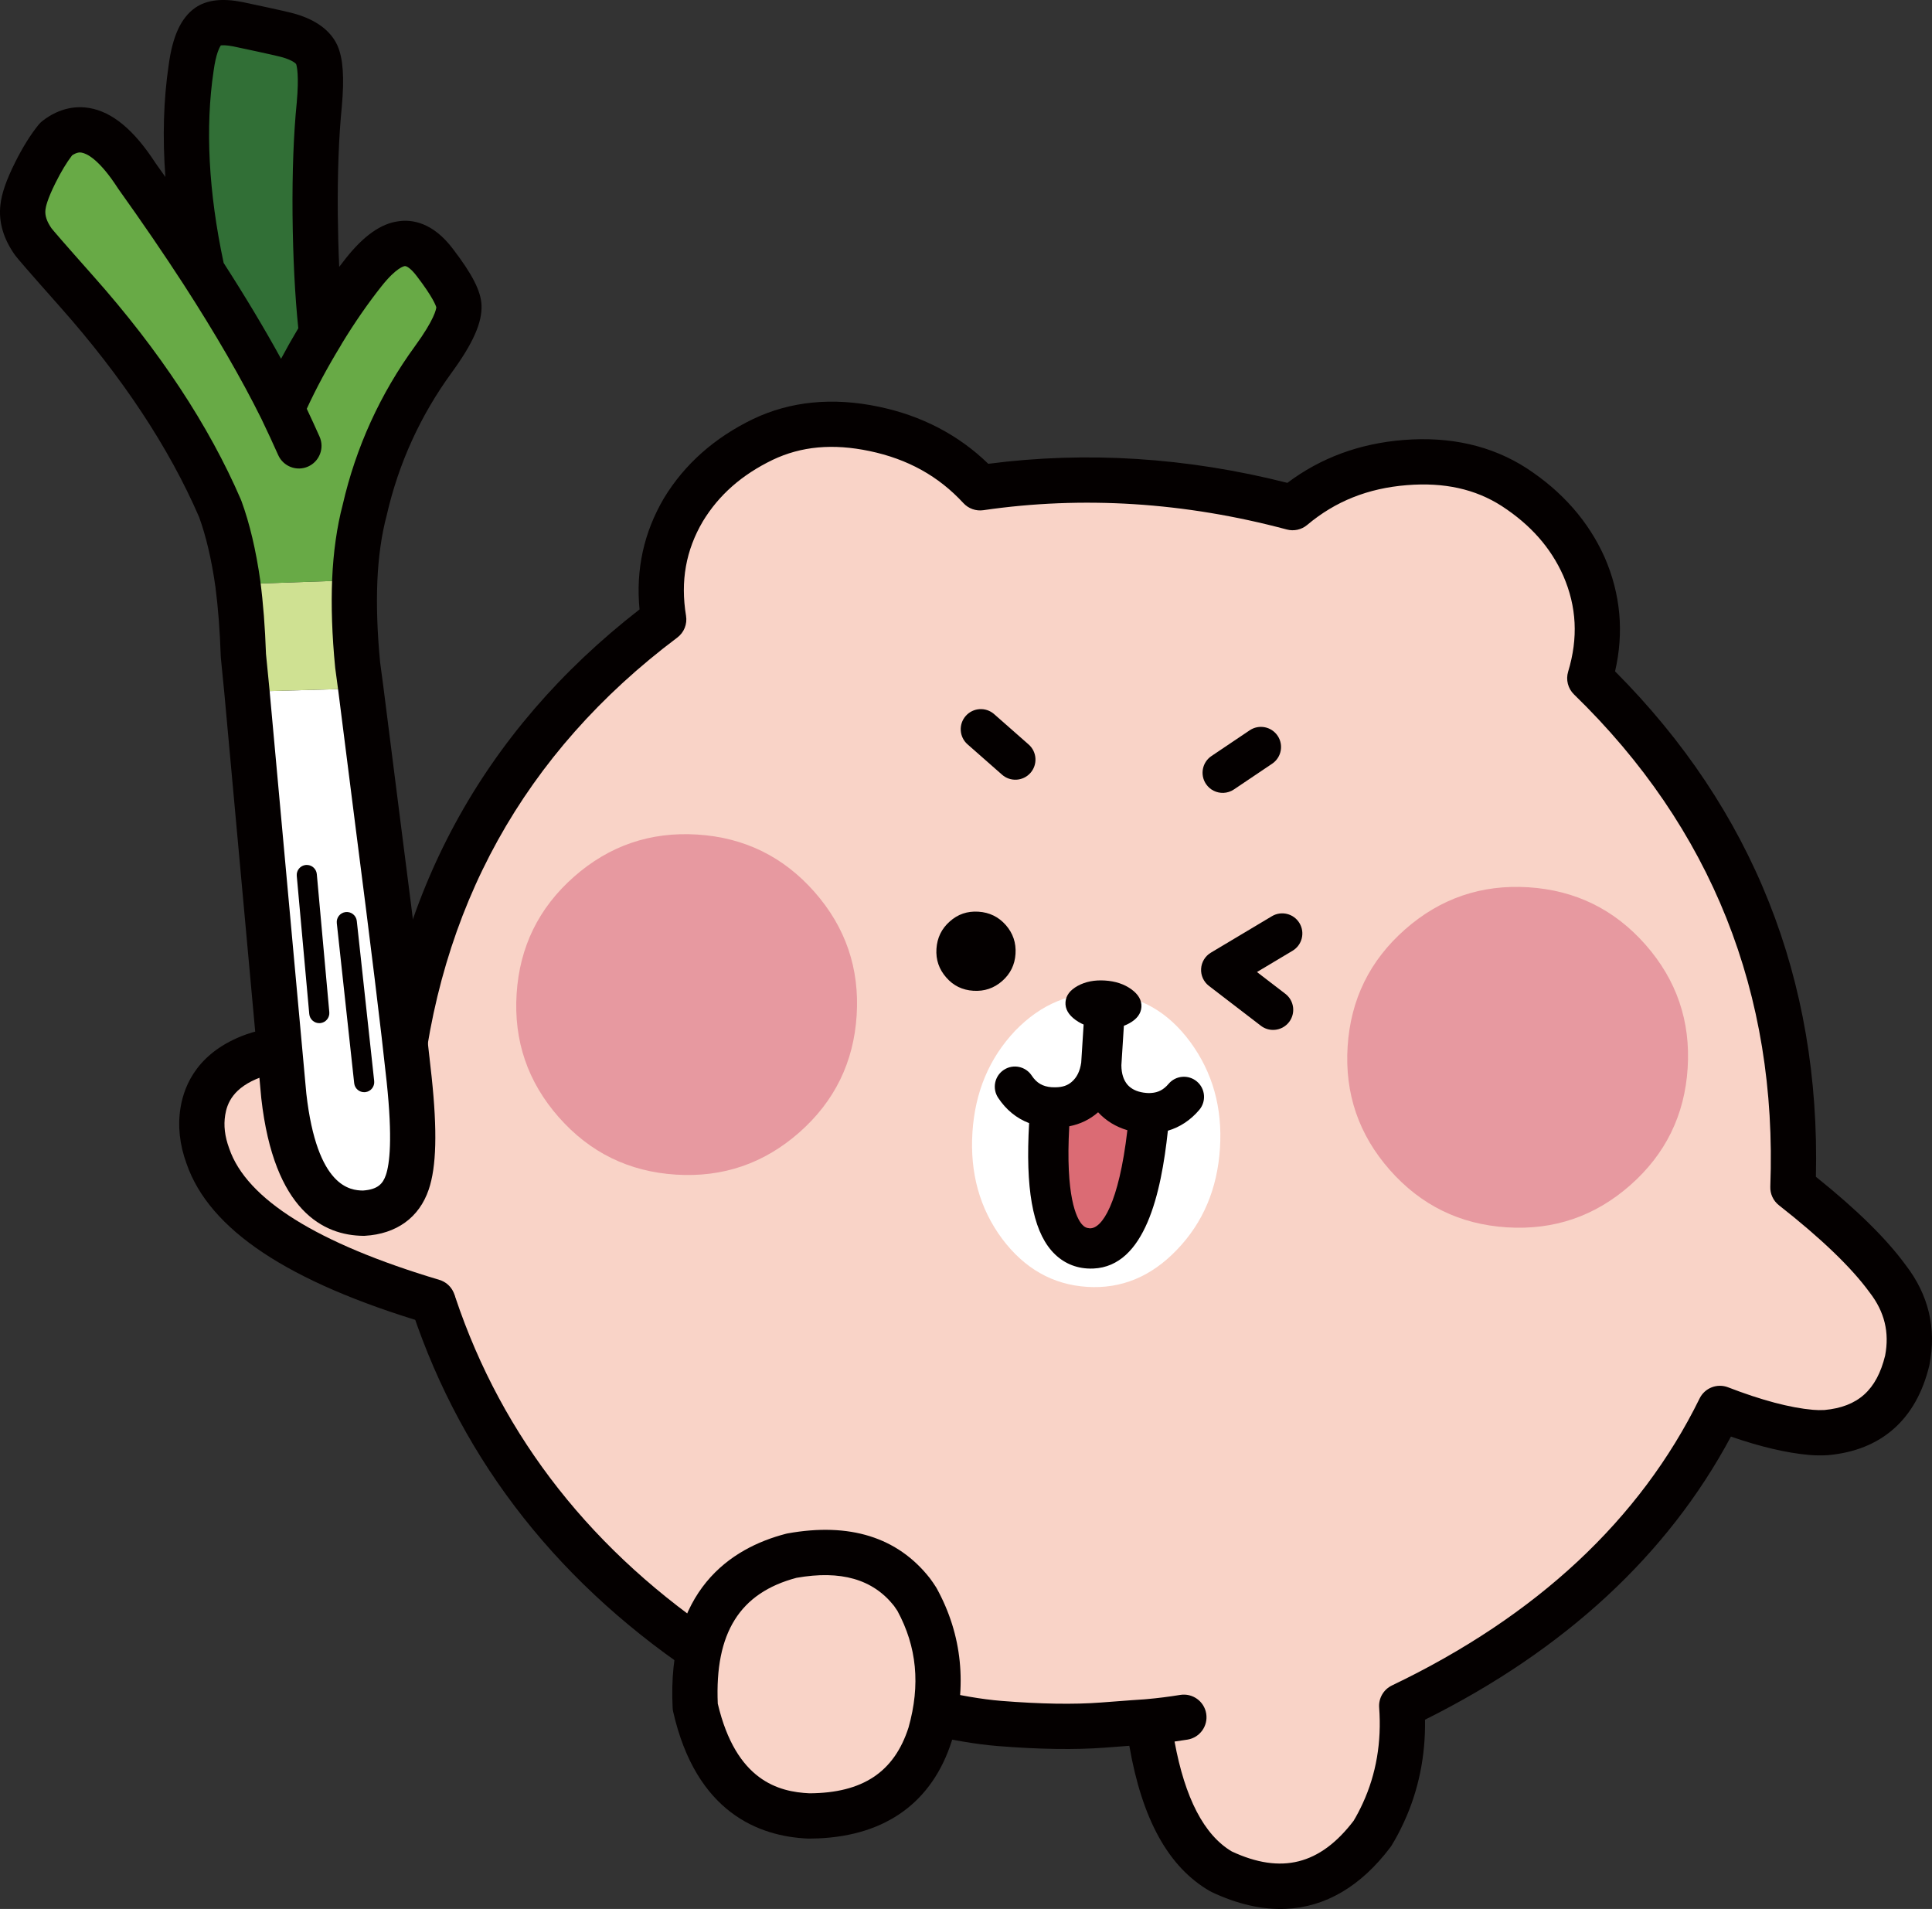
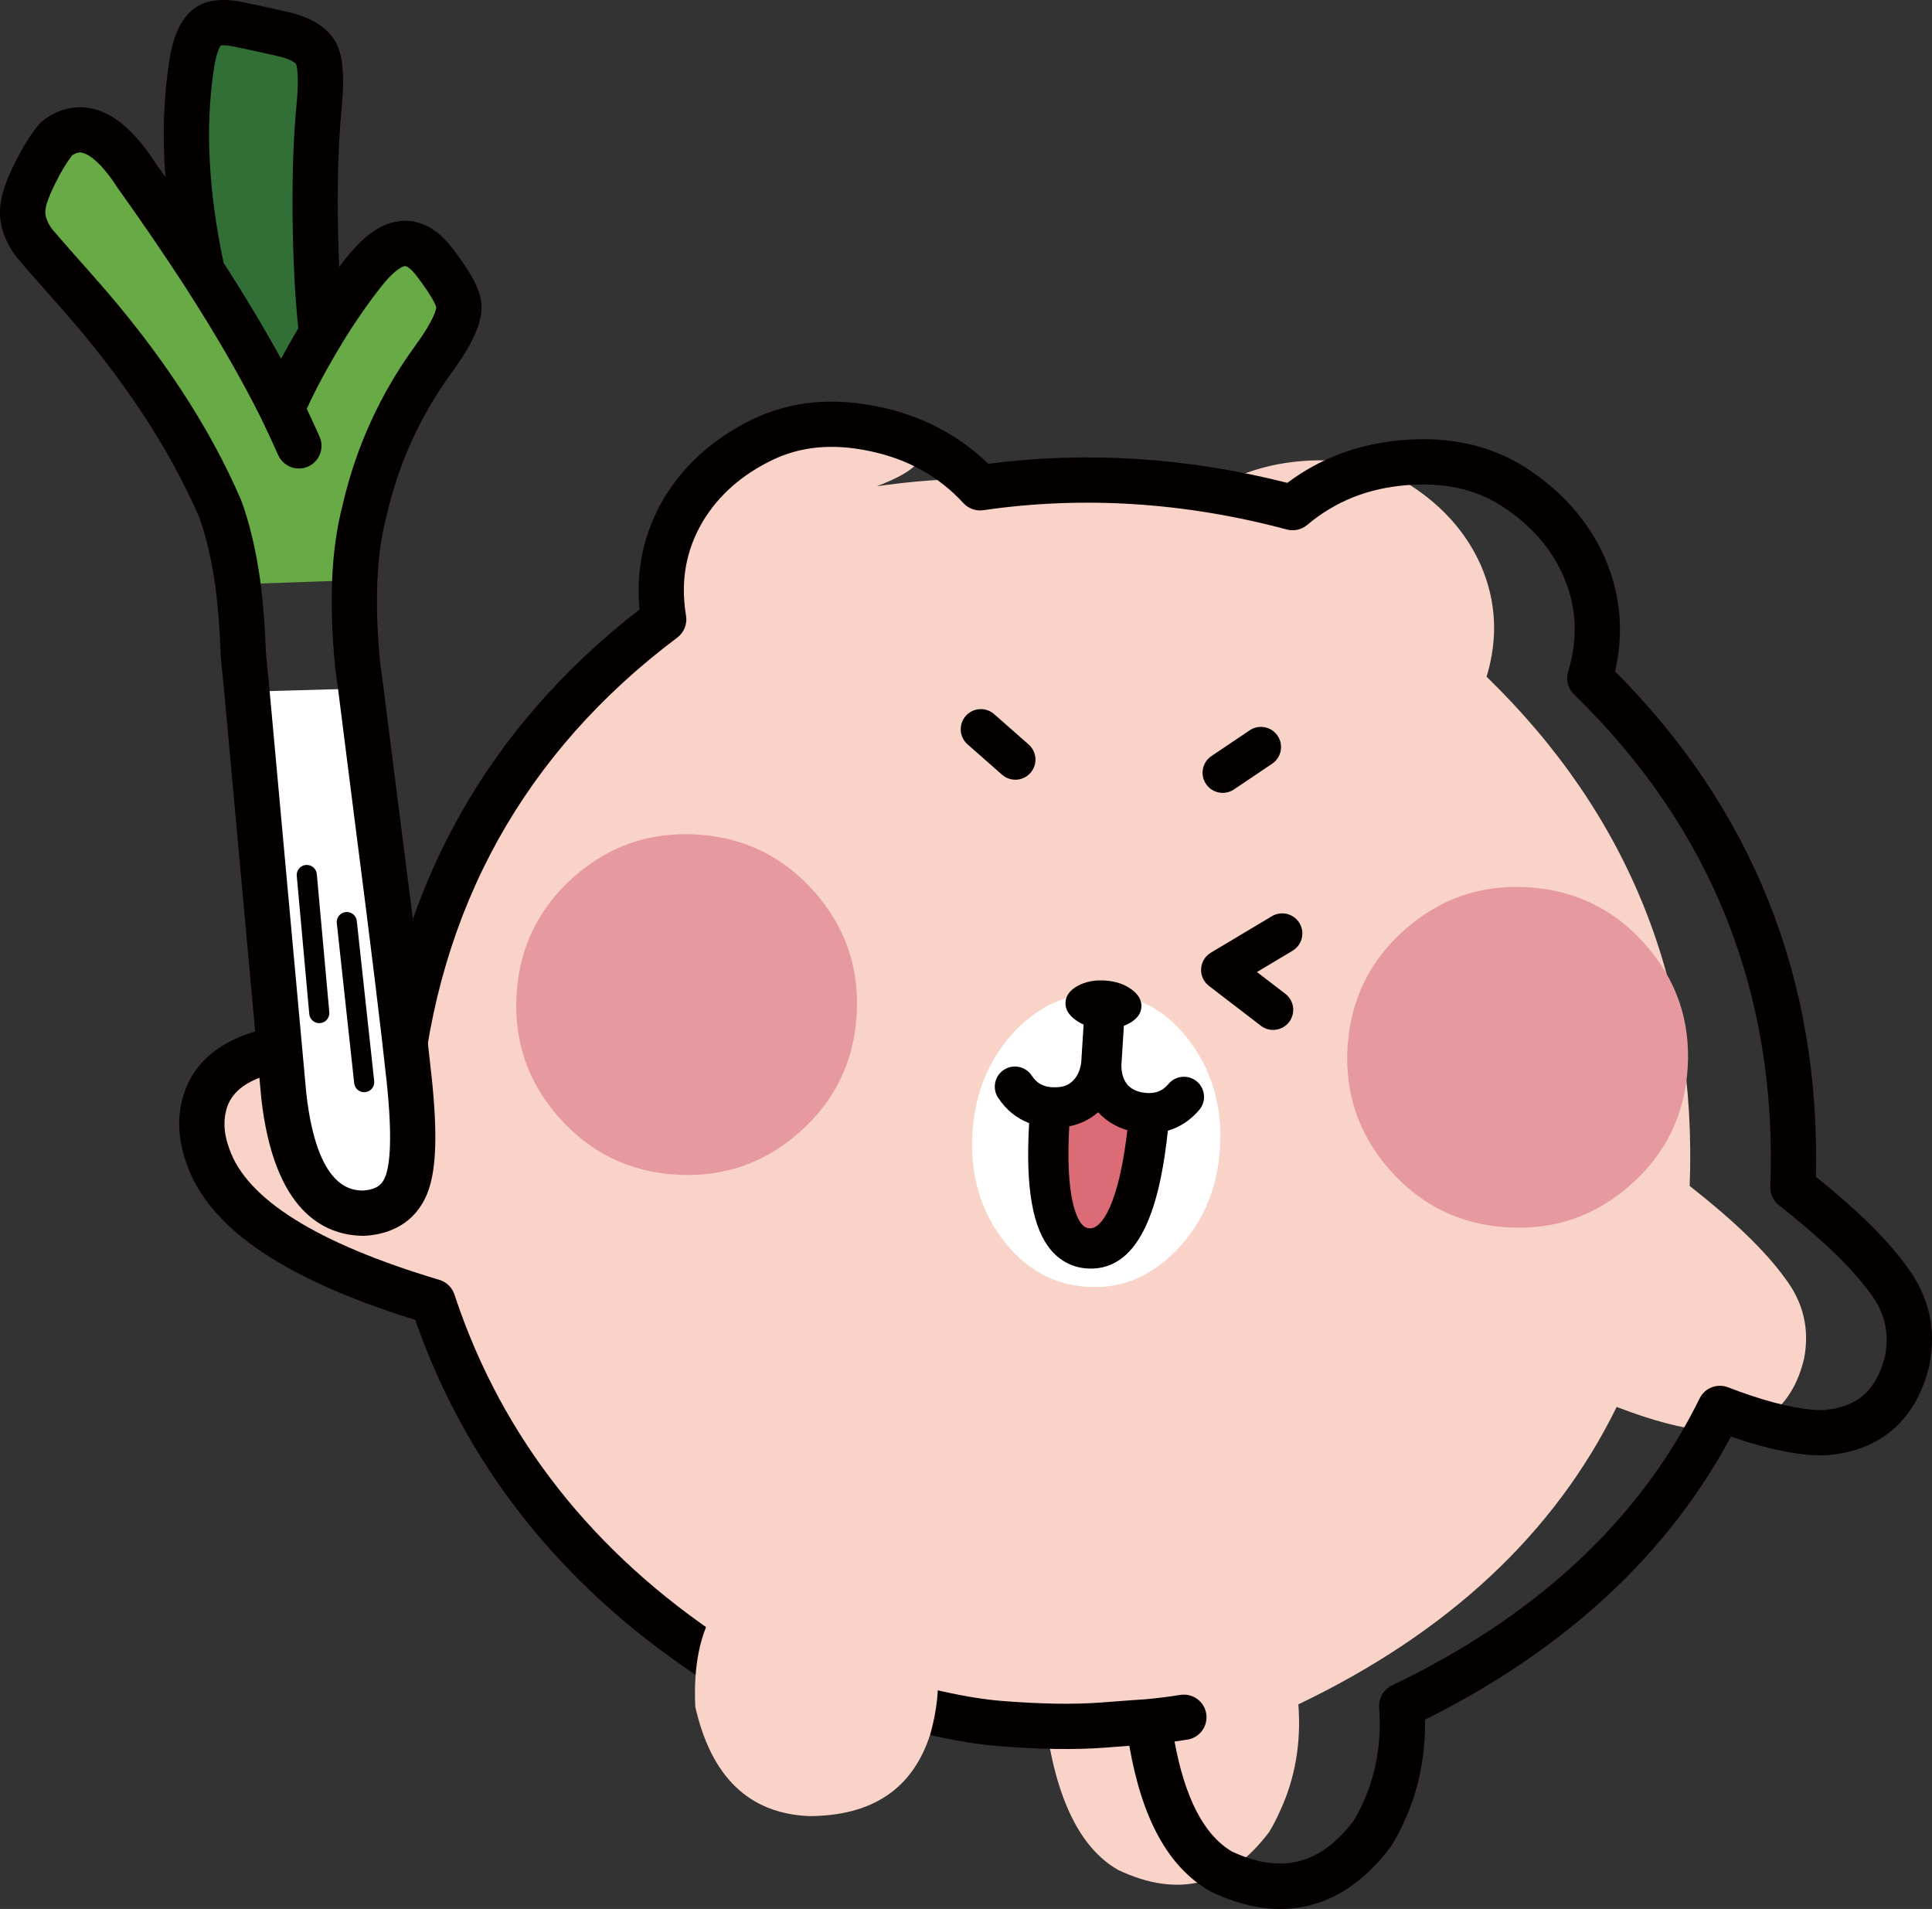
<svg xmlns="http://www.w3.org/2000/svg" version="1.0" id="레이어_1" x="0px" y="0px" width="483.361px" height="477.553px" viewBox="0 0 483.361 477.553" enable-background="new 0 0 483.361 477.553" xml:space="preserve">
  <rect x="0" y="0" width="483.361" height="477.553" fill="#333333" stroke="none" />
-   <path fill="#F9D3C7" d="M218.701,107.29c-10.331-2.169-19.615-1.287-27.853,2.646c-8.676,4.2-15.288,10.044-19.843,17.533  c-4.945,8.389-6.6,17.554-4.96,27.496c-39.861,29.927-62.031,69.91-66.51,119.949c-1.198,20.86,1.813,38.016,9.031,51.464  c12.337,36.812,35.885,66.558,70.644,89.236l52.504,12.35c7.032,1.704,13.146,2.765,18.339,3.182  c10.12,0.813,18.73,0.938,25.832,0.378c7.096-0.518,10.705-0.771,10.83-0.764c0.21-0.019,0.423-0.046,0.638-0.086  c2.953-0.238,5.897-0.599,8.834-1.078c-2.937,0.479-5.881,0.84-8.834,1.078c2.556,19.491,8.616,31.984,18.18,37.478  c15.066,7.146,27.669,3.992,37.807-9.457c0.954-1.552,1.864-3.302,2.729-5.251c3.797-8.174,5.329-17.074,4.595-26.698  c37.563-17.983,64.108-42.785,79.64-74.404c8.896,3.436,16.482,5.43,22.764,5.983c1.306,0.117,2.587,0.136,3.843,0.056  c10.825-0.986,17.575-6.99,20.251-18.013c1.487-7.512-0.161-14.343-4.942-20.493c-4.813-6.617-12.695-14.223-23.65-22.814  c1.882-50.204-15.058-92.668-50.817-127.393c2.925-9.652,2.442-18.953-1.445-27.902c-3.57-8.004-9.394-14.638-17.468-19.9  c-7.674-4.942-16.771-6.991-27.294-6.146c-10.858,0.867-20.241,4.623-28.146,11.269c-26.375-7.055-52.44-8.708-78.197-4.961  C238.196,114.434,229.364,109.522,218.701,107.29z" />
+   <path fill="#F9D3C7" d="M218.701,107.29c-10.331-2.169-19.615-1.287-27.853,2.646c-8.676,4.2-15.288,10.044-19.843,17.533  c-4.945,8.389-6.6,17.554-4.96,27.496c-39.861,29.927-62.031,69.91-66.51,119.949c-1.198,20.86,1.813,38.016,9.031,51.464  c12.337,36.812,35.885,66.558,70.644,89.236l52.504,12.35c7.032,1.704,13.146,2.765,18.339,3.182  c7.096-0.518,10.705-0.771,10.83-0.764c0.21-0.019,0.423-0.046,0.638-0.086  c2.953-0.238,5.897-0.599,8.834-1.078c-2.937,0.479-5.881,0.84-8.834,1.078c2.556,19.491,8.616,31.984,18.18,37.478  c15.066,7.146,27.669,3.992,37.807-9.457c0.954-1.552,1.864-3.302,2.729-5.251c3.797-8.174,5.329-17.074,4.595-26.698  c37.563-17.983,64.108-42.785,79.64-74.404c8.896,3.436,16.482,5.43,22.764,5.983c1.306,0.117,2.587,0.136,3.843,0.056  c10.825-0.986,17.575-6.99,20.251-18.013c1.487-7.512-0.161-14.343-4.942-20.493c-4.813-6.617-12.695-14.223-23.65-22.814  c1.882-50.204-15.058-92.668-50.817-127.393c2.925-9.652,2.442-18.953-1.445-27.902c-3.57-8.004-9.394-14.638-17.468-19.9  c-7.674-4.942-16.771-6.991-27.294-6.146c-10.858,0.867-20.241,4.623-28.146,11.269c-26.375-7.055-52.44-8.708-78.197-4.961  C238.196,114.434,229.364,109.522,218.701,107.29z" />
  <path fill="#040000" d="M321.674,477.523c-5.851,0.253-12.065-1.146-18.563-4.22c-0.139-0.065-0.274-0.137-0.407-0.213  c-10.328-5.955-16.949-17.873-20.163-36.355c-1.508,0.111-3.525,0.264-6.229,0.469c-7.36,0.557-16.332,0.42-26.681-0.408  c-5.482-0.44-11.954-1.549-19.235-3.29l-52.483-12.375c-0.64-0.151-1.246-0.412-1.796-0.771  c-35.691-23.288-60.225-54.303-72.918-92.182c-0.994-2.966,0.604-6.176,3.569-7.17c2.968-0.996,6.178,0.604,7.171,3.569  c11.766,35.109,34.49,63.957,67.545,85.754l51.53,12.15c6.731,1.611,12.623,2.625,17.524,3.021  c9.761,0.782,18.143,0.922,24.915,0.403c7.285-0.553,9.786-0.738,10.803-0.791l0.576-0.051c0.02-0.001,0.037-0.003,0.057-0.004  c2.795-0.246,5.612-0.603,8.382-1.055c3.087-0.5,6.001,1.587,6.506,4.674c0.506,3.087-1.587,6-4.674,6.506  c-1.076,0.176-2.158,0.338-3.244,0.486c2.595,14.154,7.397,23.39,14.313,27.491c12.392,5.777,22.086,3.343,30.481-7.662  c0.786-1.301,1.559-2.774,2.3-4.389c3.355-7.285,4.733-15.34,4.094-23.947c-0.172-2.325,1.1-4.52,3.202-5.526  c36.191-17.338,62.087-41.494,76.971-71.796c1.295-2.635,4.385-3.847,7.125-2.787c8.358,3.229,15.5,5.122,21.222,5.627  c0.99,0.088,1.974,0.104,2.91,0.049c8.351-0.784,13.028-4.978,15.151-13.581c1.125-5.832-0.138-11.004-3.855-15.807  c-0.033-0.042-0.065-0.085-0.096-0.127c-4.506-6.17-12.11-13.473-22.604-21.701c-1.428-1.12-2.231-2.856-2.164-4.67  c1.811-48.297-14.711-89.72-49.104-123.116c-1.521-1.477-2.091-3.678-1.476-5.706c2.545-8.402,2.146-16.254-1.221-24.002  c-3.123-7.002-8.155-12.715-15.364-17.413c-6.637-4.273-14.409-5.989-23.747-5.245c-9.749,0.777-17.911,4.034-24.956,9.958  c-1.416,1.191-3.322,1.614-5.107,1.137c-25.506-6.822-51.046-8.448-75.918-4.827c-1.838,0.268-3.713-0.392-4.979-1.765  c-6.241-6.767-13.926-11.028-23.495-13.031c-9.167-1.925-17.101-1.201-24.251,2.214c-7.715,3.736-13.431,8.767-17.441,15.366  c-4.252,7.209-5.643,14.96-4.213,23.631c0.345,2.083-0.5,4.184-2.188,5.451c-38.337,28.78-59.96,67.783-64.27,115.925  c-0.278,3.114-3.036,5.419-6.146,5.137c-3.116-0.279-5.416-3.031-5.138-6.146c4.507-50.357,26.745-91.372,66.11-121.958  c-0.971-9.955,1.083-19.313,6.122-27.859c5.147-8.467,12.622-15.091,22.253-19.755c9.374-4.478,19.955-5.513,31.484-3.092  c10.749,2.25,19.95,7.048,27.392,14.276c24.581-3.193,49.729-1.595,74.829,4.769c8.301-6.242,18.044-9.847,29.006-10.721  c11.72-0.949,22.104,1.421,30.813,7.03c8.991,5.861,15.566,13.376,19.572,22.355c3.985,9.172,4.849,18.728,2.592,28.488  c34.51,34.642,51.401,77.151,50.246,126.442c10.254,8.227,17.618,15.467,22.462,22.083c5.75,7.457,7.748,15.867,5.941,24.996  c-0.017,0.08-0.033,0.158-0.053,0.235c-3.252,13.394-11.979,21.108-25.241,22.316c-0.052,0.006-0.104,0.01-0.155,0.012  c-1.537,0.1-3.121,0.076-4.704-0.063c-5.59-0.494-12.137-2.033-19.507-4.586c-15.814,29.563-41.531,53.363-76.537,70.823  c0.146,9.105-1.624,17.717-5.275,25.644c-0.972,2.114-2.008,4.072-3.079,5.813c-0.094,0.152-0.195,0.301-0.303,0.442  C340.462,471.921,331.594,477.097,321.674,477.523z" />
  <path fill="#040000" d="M108.595,327.009c-0.233,0.01-0.465-0.112-0.582-0.332c-7.241-13.489-10.305-30.917-9.105-51.797  c0.021-0.348,0.327-0.605,0.665-0.593c0.347,0.02,0.611,0.316,0.592,0.664c-1.186,20.646,1.828,37.849,8.957,51.129  c0.165,0.308,0.05,0.688-0.257,0.854C108.779,326.979,108.687,327.005,108.595,327.009z" />
  <g id="Layer3_10_MEMBER_1_FILL_00000016784525771259636980000017271642023917599413_">
-     <path fill="#040000" d="M237.621,230.515c-2.048,1.804-3.16,4.088-3.335,6.853c-0.173,2.722,0.644,5.106,2.446,7.154   c1.763,2.046,4.024,3.156,6.789,3.331c2.763,0.176,5.169-0.639,7.218-2.441c2.048-1.805,3.159-4.067,3.331-6.789   c0.176-2.765-0.639-5.17-2.442-7.219c-1.805-2.048-4.088-3.159-6.852-3.335C242.012,227.894,239.627,228.708,237.621,230.515z" />
-   </g>
+     </g>
  <path fill="#FFFFFF" d="M297.763,260.628c-5.536-7.498-12.575-11.52-21.117-12.062c-8.584-0.545-16.139,2.549-22.661,9.283  c-6.489,6.861-10.054,15.337-10.694,25.428c-0.646,10.177,1.819,19.035,7.396,26.577c5.619,7.504,12.722,11.528,21.306,12.072  c8.542,0.542,16.032-2.557,22.472-9.294c6.526-6.775,10.111-15.25,10.758-25.426C305.861,277.116,303.375,268.257,297.763,260.628z" />
  <g id="Layer3_10_MEMBER_3_FILL_00000162330013085650407020000016593183564455248299_">
    <path fill="#DB6B74" d="M275.518,266.342c-0.473,3.46-1.819,6.149-4.043,8.067c-1.96,1.727-4.392,2.602-7.293,2.628   c-0.475,0.01-0.937,0.001-1.387-0.024c-1.88,23.003,1.283,34.765,9.49,35.285c8.155,0.518,13.243-10.764,15.266-33.842   c-0.712,0.02-1.443-0.027-2.198-0.14c-2.874-0.435-5.195-1.611-6.966-3.531C276.466,272.604,275.509,269.789,275.518,266.342z" />
  </g>
  <path fill="#040000" d="M273.539,317.341c-0.51,0.021-1.032,0.017-1.569-0.019c-3.495-0.222-6.577-1.768-8.914-4.47  c-4.727-5.466-6.522-15.655-5.583-31.889c-3.146-1.198-5.78-3.343-7.761-6.353c-1.527-2.322-0.885-5.444,1.438-6.974  s5.445-0.885,6.974,1.438c1.219,1.851,2.76,2.749,4.993,2.909c0.313,0.019,0.635,0.022,0.964,0.017  c1.753-0.02,3.022-0.452,4.067-1.372c1.28-1.104,2.041-2.667,2.357-4.803l0.653-10.295c0.176-2.774,2.564-4.883,5.344-4.705  c2.774,0.177,4.882,2.567,4.705,5.344l-0.653,10.323c0.018,2.102,0.532,3.713,1.574,4.92c0.987,1.051,2.253,1.663,3.978,1.924  c0.469,0.068,0.936,0.107,1.378,0.113c0.178-0.004,0.349-0.016,0.521-0.028c1.785-0.113,3.111-0.814,4.354-2.277  c1.797-2.122,4.975-2.383,7.096-0.585c2.121,1.797,2.383,4.976,0.584,7.096c-2.174,2.565-4.846,4.328-7.852,5.205  C290.51,298.524,286.485,316.78,273.539,317.341z M267.515,281.753c-0.979,17.592,1.826,22.978,3.155,24.515  c0.574,0.664,1.136,0.955,1.936,1.005c3.095,0.205,7.321-6.225,9.451-24.536c-2.882-0.847-5.336-2.349-7.324-4.486  C272.679,280.048,270.255,281.225,267.515,281.753z" />
  <g id="Layer3_10_MEMBER_3_MEMBER_0_FILL_00000094600738657829656420000004515607735161493646_">
    <path fill="#040000" d="M282.505,256.007c1.933-1.057,2.951-2.42,3.058-4.087c0.105-1.667-0.732-3.147-2.517-4.44   c-1.781-1.293-3.979-2.021-6.596-2.188s-4.889,0.278-6.82,1.336s-2.949,2.42-3.056,4.087c-0.104,1.668,0.732,3.146,2.515,4.439   c1.783,1.293,3.981,2.021,6.598,2.188S280.575,257.063,282.505,256.007z" />
  </g>
  <path fill="#040000" d="M306.121,198.344c-1.693,0.073-3.384-0.71-4.397-2.219c-1.554-2.308-0.942-5.437,1.363-6.989l9.568-6.44  c2.308-1.553,5.436-0.94,6.988,1.365c1.553,2.308,0.94,5.437-1.365,6.989l-9.567,6.439  C307.913,198.027,307.016,198.305,306.121,198.344z" />
  <path fill="#040000" d="M254.244,195.052c-1.253,0.054-2.525-0.357-3.542-1.25l-8.634-7.596c-2.087-1.836-2.291-5.019-0.453-7.105  c1.837-2.086,5.018-2.291,7.105-0.454l8.634,7.597c2.087,1.837,2.291,5.018,0.453,7.105  C256.865,194.42,255.566,194.995,254.244,195.052z" />
  <path fill="#E799A0" d="M203.78,223.137c-7.776-8.829-17.54-13.617-29.293-14.362c-11.752-0.746-22.043,2.771-30.873,10.545  c-8.829,7.776-13.616,17.54-14.362,29.293c-0.745,11.752,2.771,22.043,10.546,30.873c7.775,8.828,17.54,13.616,29.292,14.361  c11.754,0.746,22.044-2.77,30.873-10.545s13.616-17.539,14.362-29.292S211.555,231.966,203.78,223.137 M407.868,296.493  c8.829-7.776,13.617-17.541,14.362-29.293c0.746-11.753-2.771-22.043-10.545-30.873c-7.776-8.829-17.54-13.617-29.293-14.362  c-11.752-0.746-22.043,2.77-30.872,10.545s-13.617,17.54-14.363,29.292c-0.745,11.753,2.771,22.044,10.546,30.872  c7.775,8.83,17.54,13.617,29.292,14.362C388.748,307.783,399.039,304.269,407.868,296.493z" />
  <g id="Layer3_11_FILL_00000007411579741761165450000005947936596712608131_">
    <path fill="#F9D3C7" d="M50.72,277.998c-0.563,3.596-0.146,7.32,1.244,11.178c5.007,14.562,23.784,26.705,56.338,36.43   l-6.621-60.644c-17.783-3.314-30.524-3.599-38.226-0.851C56.055,266.8,51.81,271.429,50.72,277.998z" />
  </g>
  <path fill="#040000" d="M108.545,331.267c-0.613,0.026-1.242-0.048-1.864-0.234c-34.696-10.364-54.331-23.438-60.022-39.964  c-1.728-4.742-2.23-9.435-1.499-13.944c0.975-6.007,4.607-14.064,16.364-18.335c8.771-3.129,22.234-2.93,41.196,0.604  c3.074,0.573,5.104,3.531,4.529,6.606c-0.571,3.075-3.529,5.104-6.605,4.53c-20.807-3.879-30.67-2.729-35.282-1.083  c-7.121,2.587-8.561,6.657-9.021,9.492c-0.426,2.622-0.105,5.334,0.978,8.29c0.015,0.038,0.027,0.076,0.04,0.114  c4.335,12.662,22.021,23.71,52.566,32.835c2.997,0.895,4.701,4.051,3.807,7.049C113.02,329.603,110.89,331.164,108.545,331.267z" />
  <g id="Layer3_12_FILL_00000042734755005824516950000012580760450243509922_">
    <path fill="#FFFFFF" d="M94.533,206.344l-4.322-34.107l-28.485,0.805l9.227,101.166c2.197,19.446,8.851,29.227,19.958,29.341   c5.661-0.328,9.312-2.91,10.948-7.747c1.619-4.754,1.771-13.339,0.457-25.755C100.909,256.879,98.315,235.645,94.533,206.344    M76.7,218.938l3.127,34.55L76.7,218.938 M86.711,230.714l4.353,40.046L86.711,230.714z" />
-     <path fill="#CFE192" d="M89.437,166.454c-0.759-7.778-1.001-14.883-0.729-21.313l-29.245,1.022   c0.697,5.355,1.154,11.305,1.372,17.845l0.889,9.032l28.485-0.805L89.437,166.454z" />
    <path fill="#68AA46" d="M8.279,60.53c0.8,1.039,4.413,5.177,10.838,12.412c16.15,18.176,28.121,36.298,35.912,54.372   c1.925,5.244,3.404,11.527,4.436,18.852l29.245-1.022c0.282-6.471,1.11-12.305,2.484-17.5c3.15-13.741,8.876-26.307,17.176-37.695   c4.396-6.025,6.527-10.473,6.394-13.34c-0.084-2.125-2.092-5.754-6.02-10.886c-2.687-3.565-5.476-5.133-8.365-4.703   c-2.79,0.366-5.916,2.721-9.378,7.064c-3.647,4.603-7.139,9.648-10.47,15.14c-0.06,0.073-0.098,0.15-0.116,0.232   c-3.996,6.545-7.315,12.854-9.96,18.928c1.526,3.178,2.948,6.246,4.267,9.205c-1.317-2.959-2.739-6.027-4.267-9.205   C65.356,92.09,58.732,80.639,50.583,68.031c-4.928-7.59-10.39-15.578-16.386-23.966c-7.154-11.096-13.88-14.187-20.178-9.271   c-1.776,2.183-3.521,4.997-5.235,8.439c-1.859,3.712-2.895,6.619-3.104,8.722C5.353,54.762,6.219,57.621,8.279,60.53z" />
    <path fill="#316F36" d="M79.199,13.736c-0.99-2.111-3.302-3.702-6.933-4.77c-1.292-0.374-5.552-1.324-12.776-2.85   c-3.458-0.686-5.947-0.511-7.468,0.526c-2.101,1.509-3.519,4.977-4.254,10.4c-2.251,15.102-1.313,32.098,2.813,50.986   c8.149,12.607,14.773,24.059,19.872,34.352c2.645-6.073,5.964-12.383,9.96-18.928c-0.958-8.425-1.496-18.346-1.615-29.765   c-0.088-10.594,0.255-19.738,1.024-27.434C80.37,20.145,80.162,15.972,79.199,13.736z" />
  </g>
  <path fill="#040000" d="M91.206,309.155c-0.101,0.004-0.201,0.006-0.302,0.005c-9.886-0.101-22.34-6.146-25.528-34.367  c-0.005-0.041-0.009-0.082-0.013-0.122l-9.227-101.164l-0.885-8.993c-0.011-0.121-0.02-0.243-0.022-0.364  c-0.211-6.333-0.658-12.153-1.328-17.303c-0.954-6.768-2.331-12.669-4.084-17.484c-7.517-17.386-19.251-35.115-34.881-52.705  C6.27,66.896,4.457,64.732,3.845,63.938c-0.047-0.06-0.092-0.121-0.136-0.183c-2.882-4.07-4.095-8.276-3.604-12.5  c0.272-2.734,1.476-6.231,3.666-10.606c1.889-3.791,3.878-6.983,5.908-9.479c0.269-0.33,0.572-0.628,0.907-0.891  c4.571-3.566,8.904-3.742,11.734-3.265c5.792,0.98,11.229,5.501,16.613,13.816c0.823,1.151,1.639,2.299,2.443,3.439  c-0.741-9.972-0.464-19.37,0.84-28.109c0.967-7.126,3.052-11.649,6.55-14.164c0.039-0.027,0.076-0.056,0.115-0.081  c2.855-1.946,6.702-2.404,11.761-1.403c9.969,2.104,12.334,2.7,13.25,2.966c5.26,1.546,8.779,4.17,10.483,7.807  c0.025,0.053,0.051,0.106,0.072,0.161c1.394,3.229,1.722,7.938,1.066,15.268c-0.751,7.513-1.087,16.538-1.002,26.883  c0.048,4.625,0.167,9.021,0.356,13.164c0.577-0.76,1.157-1.509,1.74-2.245c4.462-5.599,8.737-8.591,13.08-9.162  c3.396-0.509,8.618,0.268,13.625,6.91c4.869,6.362,7.018,10.58,7.155,14.07c0.202,4.311-2.103,9.536-7.476,16.902  c-7.808,10.712-13.269,22.698-16.23,35.622c-0.015,0.062-0.029,0.121-0.046,0.183c-1.266,4.784-2.039,10.268-2.303,16.3  c-0.259,6.11-0.023,12.979,0.697,20.414l0.76,5.683l4.328,34.146c3.769,29.191,6.39,50.665,7.793,63.811  c1.437,13.559,1.204,22.513-0.728,28.185c-2.37,6.999-8.047,11.114-15.983,11.572C91.26,309.152,91.233,309.153,91.206,309.155z   M76.639,273.58c2.68,23.589,11.107,24.205,14.176,24.249c3.743-0.261,5.002-1.746,5.729-3.896c0.931-2.726,1.712-8.977,0.19-23.343  c-1.395-13.061-4.007-34.45-7.766-63.572L84.644,172.9l-0.77-5.744c-0.009-0.066-0.016-0.134-0.022-0.2  c-0.78-7.995-1.032-15.433-0.749-22.103c0.297-6.812,1.187-13.072,2.644-18.617c3.313-14.392,9.4-27.738,18.101-39.674  c4.877-6.688,5.275-9.252,5.309-9.681c-0.106-0.396-0.812-2.481-4.856-7.768c-1.4-1.858-2.536-2.604-3.032-2.543  c-0.176,0.023-2.06,0.319-5.782,4.992c-3.438,4.337-6.784,9.169-9.938,14.354c-0.088,0.177-0.185,0.35-0.289,0.515  c-3.313,5.433-6.169,10.746-8.509,15.828c1.123,2.38,2.197,4.717,3.201,6.974c1.272,2.857-0.013,6.206-2.87,7.479  c-2.856,1.271-6.207-0.014-7.479-2.871c-1.289-2.896-2.696-5.932-4.183-9.024c-4.974-10.041-11.546-21.396-19.534-33.752  c-4.858-7.485-10.322-15.479-16.239-23.755c-0.053-0.074-0.104-0.147-0.152-0.225c-4.813-7.465-7.938-8.712-9.059-8.901  c-0.346-0.058-1.099-0.187-2.395,0.677c-1.366,1.781-2.753,4.081-4.131,6.849c-2.103,4.194-2.476,6.125-2.539,6.761  c-0.167,1.444,0.332,2.935,1.518,4.638c0.522,0.658,2.619,3.125,10.52,12.024c16.477,18.542,28.885,37.346,36.879,55.889  c0.041,0.097,0.078,0.192,0.114,0.29c2.054,5.592,3.645,12.325,4.729,20.013c0.719,5.517,1.192,11.641,1.419,18.263l0.869,8.851  L76.639,273.58z M55.955,65.78c5.448,8.466,10.254,16.488,14.362,23.974c1.339-2.517,2.778-5.065,4.313-7.638  c-0.845-8.161-1.33-17.707-1.44-28.413c-0.088-10.765,0.266-20.199,1.053-28.058c0.605-6.769,0.029-9.079-0.15-9.604  c-0.194-0.277-1.087-1.017-3.366-1.688c-0.628-0.182-3.097-0.789-12.351-2.742c-1.78-0.353-2.731-0.305-3.122-0.25  c-0.334,0.473-1.231,2.085-1.816,6.398C51.324,31.917,52.175,48.045,55.955,65.78z" />
  <path fill="#040000" d="M91.222,273.226c-1.314,0.058-2.465-0.916-2.608-2.244l-4.352-40.045c-0.15-1.382,0.849-2.625,2.229-2.773  c1.38-0.146,2.624,0.85,2.774,2.23l4.352,40.045c0.15,1.383-0.849,2.625-2.229,2.774C91.333,273.22,91.277,273.224,91.222,273.226z   M79.987,255.954c-1.335,0.057-2.492-0.944-2.613-2.289l-3.128-34.549c-0.125-1.386,0.896-2.608,2.28-2.734  c1.372-0.117,2.609,0.896,2.734,2.281l3.128,34.55c0.125,1.385-0.896,2.607-2.281,2.733  C80.067,255.949,80.027,255.952,79.987,255.954z" />
  <g id="Layer3_13_FILL_00000176733058899438271200000009316923067089897088_">
    <path fill="#F9D3C7" d="M229.401,400.108c-0.398-0.63-0.816-1.238-1.254-1.826c-6.681-8.447-16.705-11.471-30.077-9.065   c-17.116,4.438-25.154,17.035-24.113,37.787c3.995,17.575,13.484,26.683,28.468,27.319c15.871-0.041,25.979-6.873,30.32-20.496   C236.187,421.688,235.073,410.448,229.401,400.108z" />
  </g>
-   <path fill="#040000" d="M204.74,459.895c-0.761,0.032-1.531,0.05-2.313,0.052c-0.086,0.001-0.172-0.001-0.257-0.004  c-12.225-0.521-28.004-6.446-33.749-31.725c-0.072-0.318-0.117-0.646-0.135-0.972c-1.48-29.534,14.6-39.986,28.35-43.554  c0.139-0.036,0.277-0.066,0.42-0.093c15.522-2.789,27.477,0.953,35.521,11.129c0.032,0.042,0.065,0.084,0.097,0.127  c0.525,0.703,1.029,1.438,1.502,2.187c0.063,0.099,0.121,0.198,0.179,0.303c6.388,11.642,7.675,24.423,3.827,37.985  c-0.018,0.06-0.034,0.117-0.053,0.176C233.264,450.765,221.744,459.16,204.74,459.895z M202.525,448.617  c13.299-0.068,21.19-5.303,24.781-16.467c3.001-10.649,2.085-20.206-2.801-29.201c-0.274-0.43-0.565-0.852-0.866-1.258  c-5.291-6.645-13.266-8.929-24.367-6.979c-14.191,3.763-20.459,13.775-19.695,31.474  C184.129,445.492,194.805,448.266,202.525,448.617z" />
  <path fill="#040000" d="M318.728,257.641c-1.141,0.05-2.305-0.286-3.278-1.036l-12.989-9.968c-1.322-1.016-2.059-2.62-1.961-4.286  s1.013-3.175,2.444-4.03l15.271-9.12c2.389-1.427,5.479-0.646,6.904,1.74c1.426,2.388,0.646,5.479-1.741,6.904l-8.904,5.319  l7.104,5.453c2.207,1.692,2.622,4.854,0.93,7.061C321.565,256.905,320.166,257.579,318.728,257.641z" />
</svg>